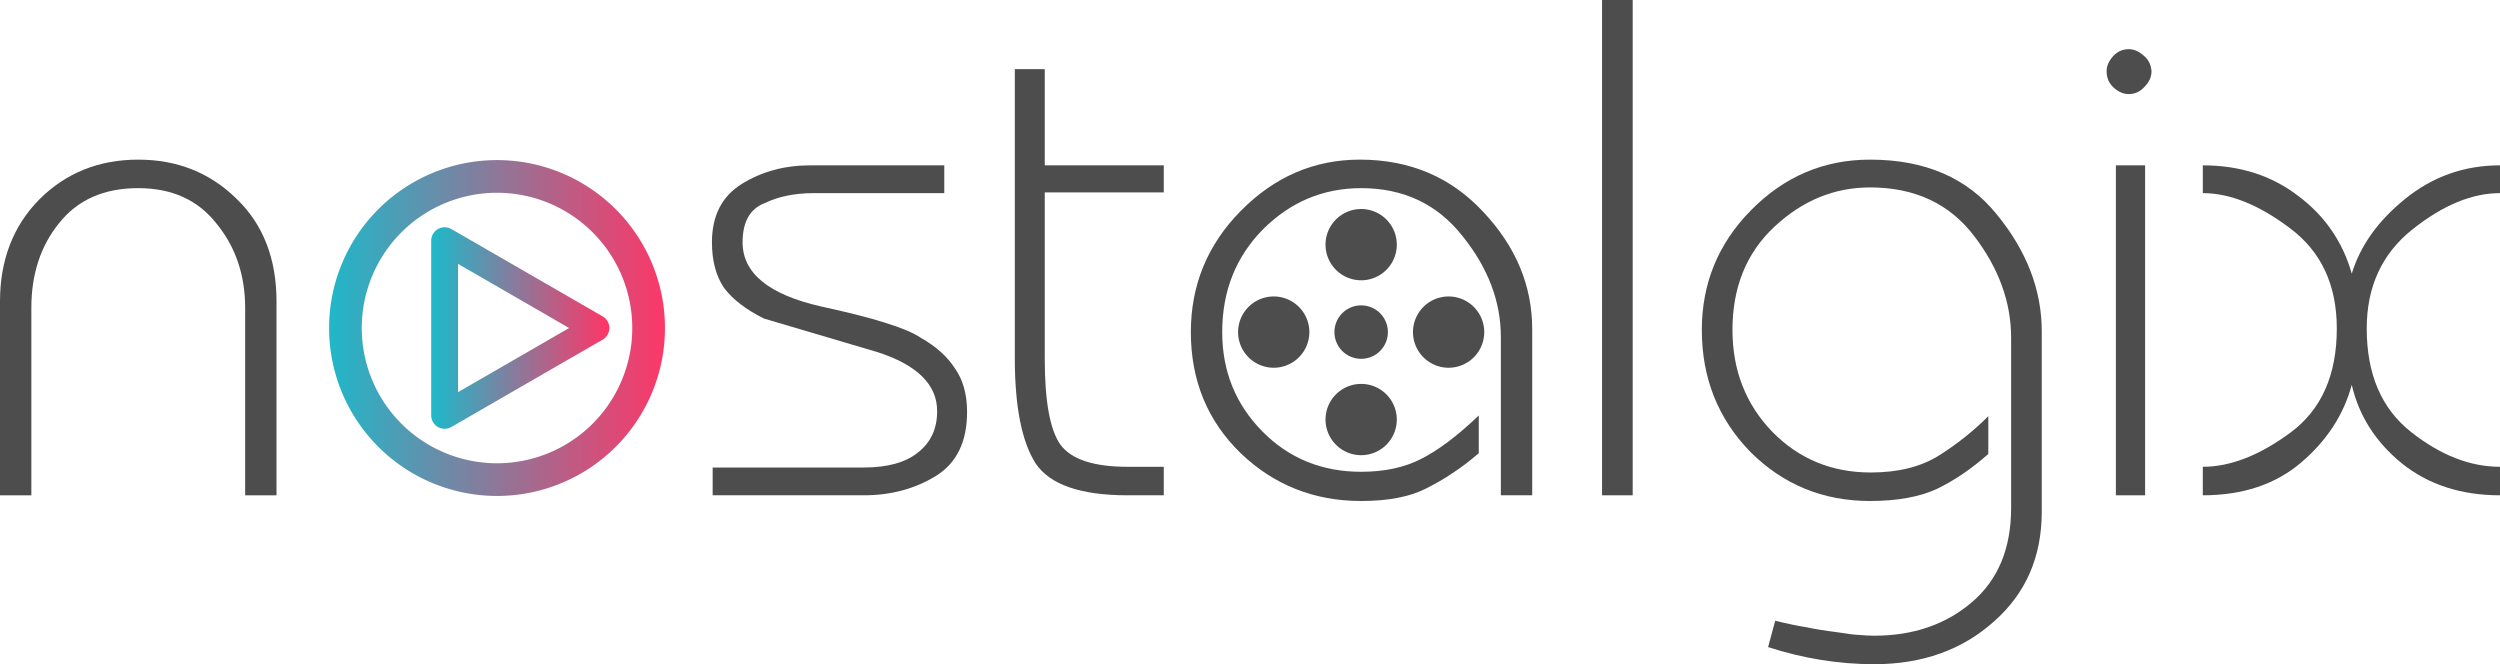
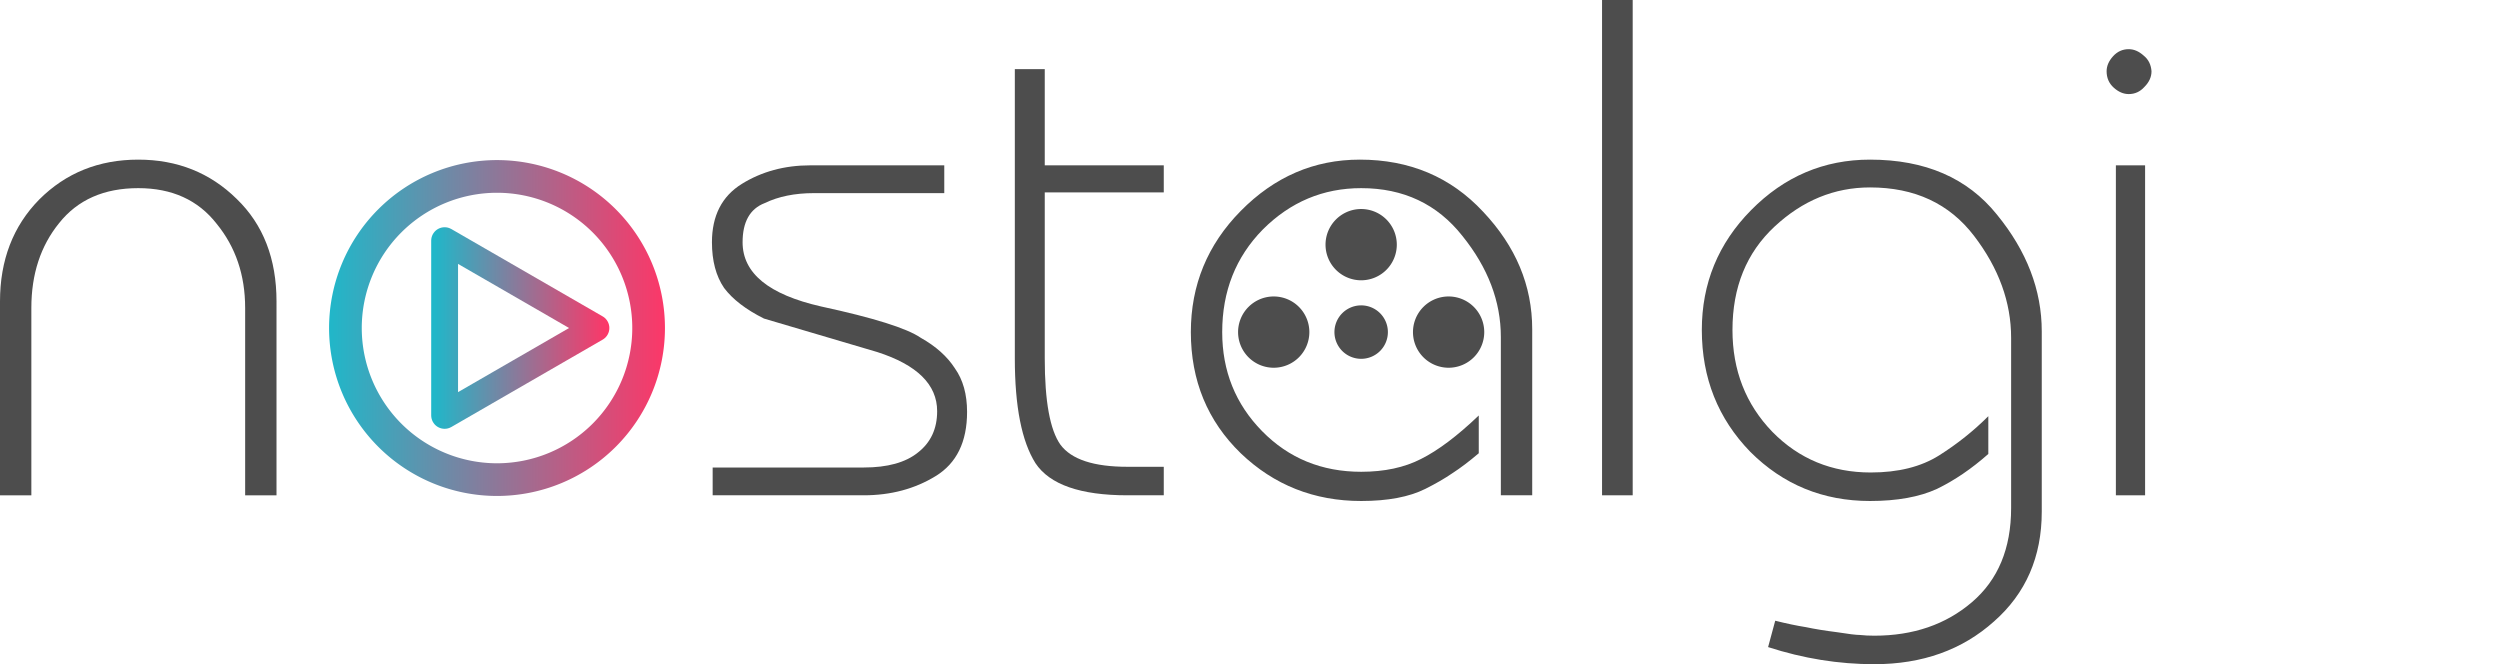
<svg xmlns="http://www.w3.org/2000/svg" xmlns:ns1="http://sodipodi.sourceforge.net/DTD/sodipodi-0.dtd" xmlns:ns2="http://www.inkscape.org/namespaces/inkscape" xmlns:xlink="http://www.w3.org/1999/xlink" version="1.1" width="701.6" height="186.4" viewBox="0 0 701.6 186.4" xml:space="preserve" id="svg354" ns1:docname="nostalgix_logo_dark.svg" ns2:version="1.0.2 (e86c8708, 2021-01-15)">
  <ns1:namedview id="namedview354" pagecolor="#ffffff" bordercolor="#666666" borderopacity="1.0" ns2:showpageshadow="2" ns2:pageopacity="0.0" ns2:pagecheckerboard="0" ns2:deskcolor="#d1d1d1" ns2:zoom="0.34819398" ns2:cx="596.94524" ns2:cy="192.61796" ns2:window-width="1440" ns2:window-height="775" ns2:window-x="8" ns2:window-y="23" ns2:window-maximized="0" ns2:current-layer="svg354" showguides="false" ns2:document-rotation="0" showgrid="false" ns2:snap-global="true" ns2:object-paths="true" ns2:snap-intersection-paths="true" ns2:snap-smooth-nodes="true" ns2:snap-midpoints="true" ns2:snap-bbox="true" ns2:bbox-paths="true" ns2:bbox-nodes="true" ns2:snap-bbox-edge-midpoints="true" ns2:snap-bbox-midpoints="true" ns2:snap-object-midpoints="true" ns2:snap-center="true" fit-margin-top="0" fit-margin-left="0" fit-margin-right="0" fit-margin-bottom="0" showborder="false" />
  <desc id="desc1">Created with Fabric.js 6.7.1</desc>
  <defs id="defs1">
    <linearGradient id="linearGradient453" ns2:collect="always">
      <stop style="stop-color:#20b7c9;stop-opacity:1;" offset="0" id="stop453" />
      <stop style="stop-color:#fc3768;stop-opacity:1;" offset="1" id="stop454" />
    </linearGradient>
    <linearGradient ns2:collect="always" xlink:href="#linearGradient453" id="linearGradient4877" x1="72.134" y1="476.138" x2="264.939" y2="476.138" gradientUnits="userSpaceOnUse" gradientTransform="matrix(0.314,0,0,0.314,107.008,177.688)" />
    <linearGradient ns2:collect="always" xlink:href="#linearGradient453" id="linearGradient4887" x1="-5.313" y1="295.345" x2="244.686" y2="295.345" gradientUnits="userSpaceOnUse" gradientTransform="matrix(0.471,0,0,0.471,95.345,187.954)" />
  </defs>
  <g id="g4922" transform="translate(-161.2,-101.34)">
-     <path style="font-weight:100;font-size:200px;line-height:1.25;font-family:Architekt;-inkscape-font-specification:'Architekt Thin';text-align:center;text-anchor:middle;fill:#4d4d4d;fill-opacity:1;stroke:none;stroke-width:3.6;stroke-miterlimit:4;stroke-dasharray:none;stroke-opacity:1" d="m 542.483,209.106 a 10,10 0 0 0 -6.357,2.904 10,10 0 0 0 0,14.141 10,10 0 0 0 14.143,0 10,10 0 0 0 0,-14.141 10,10 0 0 0 -7.785,-2.904 z" id="path4912" />
    <path style="font-weight:100;font-size:200px;line-height:1.25;font-family:Architekt;-inkscape-font-specification:'Architekt Thin';text-align:center;text-anchor:middle;fill:#4d4d4d;fill-opacity:1;stroke:none;stroke-width:3.6;stroke-miterlimit:4;stroke-dasharray:none;stroke-opacity:1" d="m 542.661,187.059 a 7.5,7.5 0 0 0 -4.768,2.178 7.5,7.5 0 0 0 0,10.605 7.5,7.5 0 0 0 10.607,0 7.5,7.5 0 0 0 0,-10.605 7.5,7.5 0 0 0 -5.84,-2.178 z" id="path4910" />
    <path style="font-weight:100;font-size:200px;line-height:1.25;font-family:Architekt;-inkscape-font-specification:'Architekt Thin';text-align:center;text-anchor:middle;fill:#4d4d4d;fill-opacity:1;stroke:none;stroke-width:3.6;stroke-miterlimit:4;stroke-dasharray:none;stroke-opacity:1" d="m 567.024,184.565 a 10,10 0 0 0 -6.357,2.904 10,10 0 0 0 0,14.143 10,10 0 0 0 14.143,0 10,10 0 0 0 0,-14.143 10,10 0 0 0 -7.785,-2.904 z" id="path4908" />
    <path style="font-weight:100;font-size:200px;line-height:1.25;font-family:Architekt;-inkscape-font-specification:'Architekt Thin';text-align:center;text-anchor:middle;fill:#4d4d4d;fill-opacity:1;stroke:none;stroke-width:3.6;stroke-miterlimit:4;stroke-dasharray:none;stroke-opacity:1" d="m 517.942,184.565 a 10,10 0 0 0 -6.357,2.904 10,10 0 0 0 0,14.143 10,10 0 0 0 14.143,0 10,10 0 0 0 0,-14.143 10,10 0 0 0 -7.785,-2.904 z" id="path4906" />
    <path style="font-weight:100;font-size:200px;line-height:1.25;font-family:Architekt;-inkscape-font-specification:'Architekt Thin';text-align:center;text-anchor:middle;fill:#4d4d4d;fill-opacity:1;stroke:none;stroke-width:3.6;stroke-miterlimit:4;stroke-dasharray:none;stroke-opacity:1" d="m 542.483,160.024 a 10,10 0 0 0 -6.357,2.904 10,10 0 0 0 0,14.143 10,10 0 0 0 14.143,0 10,10 0 0 0 0,-14.143 10,10 0 0 0 -7.785,-2.904 z" id="path4904" />
-     <path style="font-weight:100;font-size:200px;line-height:1.25;font-family:Architekt;-inkscape-font-specification:'Architekt Thin';text-align:center;text-anchor:middle;fill:#4d4d4d;fill-opacity:1;stroke:none;stroke-width:3.6;stroke-miterlimit:4;stroke-dasharray:none;stroke-opacity:1" d="m 779.399,147.74 v 7.799 c 7.6,0 15.734,3.267 24.4,9.801 8.8,6.533 13.201,15.933 13.201,28.199 0,13.067 -4.333,22.801 -13,29.201 -8.667,6.4 -16.868,9.6 -24.602,9.6 v 8 c 11.2,0 20.402,-3.068 27.602,-9.201 7.2,-6.133 11.933,-13.399 14.199,-21.799 2,8.667 6.667,16 14,22 7.467,6 16.666,9 27.6,9 v -8 c -8.4,0 -16.733,-3.267 -25,-9.801 -8.267,-6.533 -12.4,-16.2 -12.4,-29 0,-11.733 4.267,-20.999 12.801,-27.799 8.533,-6.8 16.733,-10.201 24.6,-10.201 v -7.799 c -10,0 -18.866,3.132 -26.6,9.398 -7.6,6.133 -12.6,13.133 -15,21 -2.533,-8.933 -7.533,-16.199 -15,-21.799 -7.467,-5.733 -16.401,-8.6 -26.801,-8.6 z" id="path4900" />
    <path style="font-weight:100;font-size:200px;line-height:1.25;font-family:Architekt;-inkscape-font-specification:'Architekt Thin';text-align:center;text-anchor:middle;fill:#4d4d4d;fill-opacity:1;stroke:none;stroke-width:3.6;stroke-miterlimit:4;stroke-dasharray:none;stroke-opacity:1" d="m 755.001,147.74 v 92.6 h 8.199 v -92.6 z" id="path4898" />
    <path style="font-weight:100;font-size:200px;line-height:1.25;font-family:Architekt;-inkscape-font-specification:'Architekt Thin';text-align:center;text-anchor:middle;fill:#4d4d4d;fill-opacity:1;stroke:none;stroke-width:3.6;stroke-miterlimit:4;stroke-dasharray:none;stroke-opacity:1" d="m 388.601,147.74 c -7.2,0 -13.601,1.733 -19.201,5.199 -5.6,3.467 -8.398,8.934 -8.398,16.4 0,5.2 1.132,9.466 3.398,12.799 2.4,3.2 6.135,6.068 11.201,8.602 l 31.799,9.398 c 11.2,3.6 16.801,9.135 16.801,16.602 0,4.933 -1.8,8.8 -5.4,11.6 -3.467,2.8 -8.533,4.199 -15.199,4.199 H 361.2 v 7.801 h 42.4 c 7.6,1e-5 14.333,-1.8 20.199,-5.4 5.867,-3.6 8.801,-9.6 8.801,-18 0,-4.933 -1.134,-8.999 -3.4,-12.199 -2.133,-3.333 -5.333,-6.202 -9.6,-8.602 -3.867,-2.667 -13.2,-5.599 -28,-8.799 -14.667,-3.333 -22,-9.333 -22,-18 0,-5.733 2.066,-9.4 6.199,-11 3.867,-1.867 8.467,-2.801 13.801,-2.801 h 36.6 v -7.799 z" id="path4896" />
    <path style="font-weight:100;font-size:200px;line-height:1.25;font-family:Architekt;-inkscape-font-specification:'Architekt Thin';text-align:center;text-anchor:middle;fill:#4d4d4d;fill-opacity:1;stroke:none;stroke-width:3.6;stroke-miterlimit:4;stroke-dasharray:none;stroke-opacity:1" d="m 686.001,146.139 c -12.933,0 -24.067,4.735 -33.4,14.201 -9.2,9.333 -13.801,20.533 -13.801,33.6 0,13.467 4.533,24.866 13.6,34.199 9.2,9.2 20.402,13.801 33.602,13.801 7.6,0 13.865,-1.134 18.799,-3.4 4.933,-2.4 9.734,-5.665 14.4,-9.799 v -10.602 c -4.133,4.133 -8.734,7.8 -13.801,11 -5.067,3.2 -11.466,4.801 -19.199,4.801 -10.933,0 -20.133,-3.8 -27.6,-11.4 -7.467,-7.733 -11.201,-17.266 -11.201,-28.6 0,-12 3.934,-21.667 11.801,-29 7.867,-7.333 16.801,-11 26.801,-11 12.533,0 22.266,4.533 29.199,13.6 6.933,9.067 10.4,18.6 10.4,28.6 v 47.801 c 0,11.333 -3.667,20.134 -11,26.4 -7.333,6.267 -16.467,9.4 -27.4,9.4 -1.467,0 -2.8,-0.068 -4,-0.201 -1.067,0 -3.266,-0.265 -6.6,-0.799 -3.2,-0.4 -6.066,-0.867 -8.6,-1.4 -2.533,-0.4 -5.402,-1.001 -8.602,-1.801 l -2,7.4 c 9.867,3.2 19.801,4.801 29.801,4.801 13.467,0 24.666,-4 33.6,-12 8.933,-7.867 13.4,-18.134 13.4,-30.801 v -50.6 c 0,-11.6 -4.2,-22.534 -12.6,-32.801 -8.267,-10.267 -20.133,-15.4 -35.6,-15.4 z" id="path4894" />
    <path style="font-weight:100;font-size:200px;line-height:1.25;font-family:Architekt;-inkscape-font-specification:'Architekt Thin';text-align:center;text-anchor:middle;fill:#4d4d4d;fill-opacity:1;stroke:none;stroke-width:3.6;stroke-miterlimit:4;stroke-dasharray:none;stroke-opacity:1" d="m 542.8,146.139 c -12.8,0 -23.934,4.8 -33.4,14.4 -9.333,9.467 -14,20.8 -14,34 0,13.6 4.667,24.933 14,34 9.333,8.933 20.601,13.4 33.801,13.4 7.467,0 13.467,-1.134 18,-3.4 2.933,-1.467 5.466,-2.934 7.6,-4.4 2.267,-1.467 4.734,-3.333 7.4,-5.6 V 217.94 c -6,5.733 -11.399,9.799 -16.199,12.199 -4.667,2.4 -10.267,3.602 -16.801,3.602 -11.067,0 -20.334,-3.8 -27.801,-11.4 -7.467,-7.6 -11.199,-16.867 -11.199,-27.801 0,-11.467 3.8,-21.065 11.4,-28.799 7.733,-7.733 16.933,-11.602 27.6,-11.602 11.867,0 21.334,4.467 28.4,13.4 7.2,8.933 10.799,18.4 10.799,28.4 v 44.4 h 8.801 v -46.6 c 0,-12.267 -4.601,-23.267 -13.801,-33 -9.067,-9.733 -20.6,-14.602 -34.6,-14.602 z" id="path4892" />
    <path style="font-weight:100;font-size:200px;line-height:1.25;font-family:Architekt;-inkscape-font-specification:'Architekt Thin';text-align:center;text-anchor:middle;fill:#4d4d4d;fill-opacity:1;stroke:none;stroke-width:3.6;stroke-miterlimit:4;stroke-dasharray:none;stroke-opacity:1" d="m 199.999,146.139 c -11.067,0 -20.332,3.735 -27.799,11.201 -7.333,7.467 -11,17 -11,28.6 v 54.4 h 8.799 v -52.6 c 0,-9.467 2.601,-17.401 7.801,-23.801 5.2,-6.533 12.599,-9.801 22.199,-9.801 9.467,0 16.8,3.333 22,10 5.333,6.533 8,14.402 8,23.602 v 52.6 h 8.801 V 185.94 c 0,-12 -3.733,-21.601 -11.199,-28.801 -7.467,-7.333 -16.668,-11 -27.602,-11 z" id="path4888" />
    <path style="font-weight:100;font-size:200px;line-height:1.25;font-family:Architekt;-inkscape-font-specification:'Architekt Thin';text-align:center;text-anchor:middle;fill:#4d4d4d;fill-opacity:1;stroke:none;stroke-width:3.6;stroke-miterlimit:4;stroke-dasharray:none;stroke-opacity:1" d="m 446.001,120.74 v 81.199 c 0,13.467 1.932,23.267 5.799,29.4 4,6 12.601,9 25.801,9 h 10.199 v -8 h -10.199 c -9.467,1e-5 -15.734,-2.068 -18.801,-6.201 -2.933,-4.133 -4.4,-12.199 -4.4,-24.199 v -46.6 h 33.4 v -7.6 h -33.4 v -27 z" id="path4886" />
    <path style="font-weight:100;font-size:200px;line-height:1.25;font-family:Architekt;-inkscape-font-specification:'Architekt Thin';text-align:center;text-anchor:middle;fill:#4d4d4d;fill-opacity:1;stroke:none;stroke-width:3.6;stroke-miterlimit:4;stroke-dasharray:none;stroke-opacity:1" d="m 758.601,115.139 c -1.733,0 -3.2,0.667 -4.4,2 -1.2,1.333 -1.801,2.735 -1.801,4.201 0,1.867 0.667,3.4 2,4.6 1.333,1.2 2.735,1.801 4.201,1.801 1.733,0 3.2,-0.667 4.4,-2 1.333,-1.333 2,-2.8 2,-4.4 -0.133,-1.867 -0.868,-3.334 -2.201,-4.4 -1.333,-1.2 -2.733,-1.801 -4.199,-1.801 z" id="path4884" />
    <path style="font-weight:100;font-size:200px;line-height:1.25;font-family:Architekt;-inkscape-font-specification:'Architekt Thin';text-align:center;text-anchor:middle;fill:#4d4d4d;fill-opacity:1;stroke:none;stroke-width:3.6;stroke-miterlimit:4;stroke-dasharray:none;stroke-opacity:1" d="m 610.8,101.34 v 139 h 8.6 v -139 z" id="text1209" />
    <g id="g4891" transform="matrix(0.8,0,0,0.8,179.282,-68.32)">
      <path id="path4043" style="fill:none;fill-rule:evenodd;stroke:url(#linearGradient4877);stroke-width:9.417;stroke-linejoin:round;stroke-miterlimit:4;stroke-dasharray:none;stroke-opacity:1" ns2:transform-center-x="-0.00023535076" d="m 133.37,357.791 v -30.647 -30.647 l 26.541,15.323 26.541,15.323 -26.541,15.323 z" ns1:nodetypes="ccccccc" />
      <path id="path4879" style="fill:none;stroke:url(#linearGradient4887);stroke-width:11.463;stroke-linejoin:round;stroke-miterlimit:4;stroke-dasharray:none;stroke-opacity:1" d="M 204.93,327.145 A 53.179,53.179 0 0 1 151.751,380.324 53.179,53.179 0 0 1 98.573,327.145 53.179,53.179 0 0 1 151.751,273.966 53.179,53.179 0 0 1 204.93,327.145 Z" />
    </g>
  </g>
</svg>